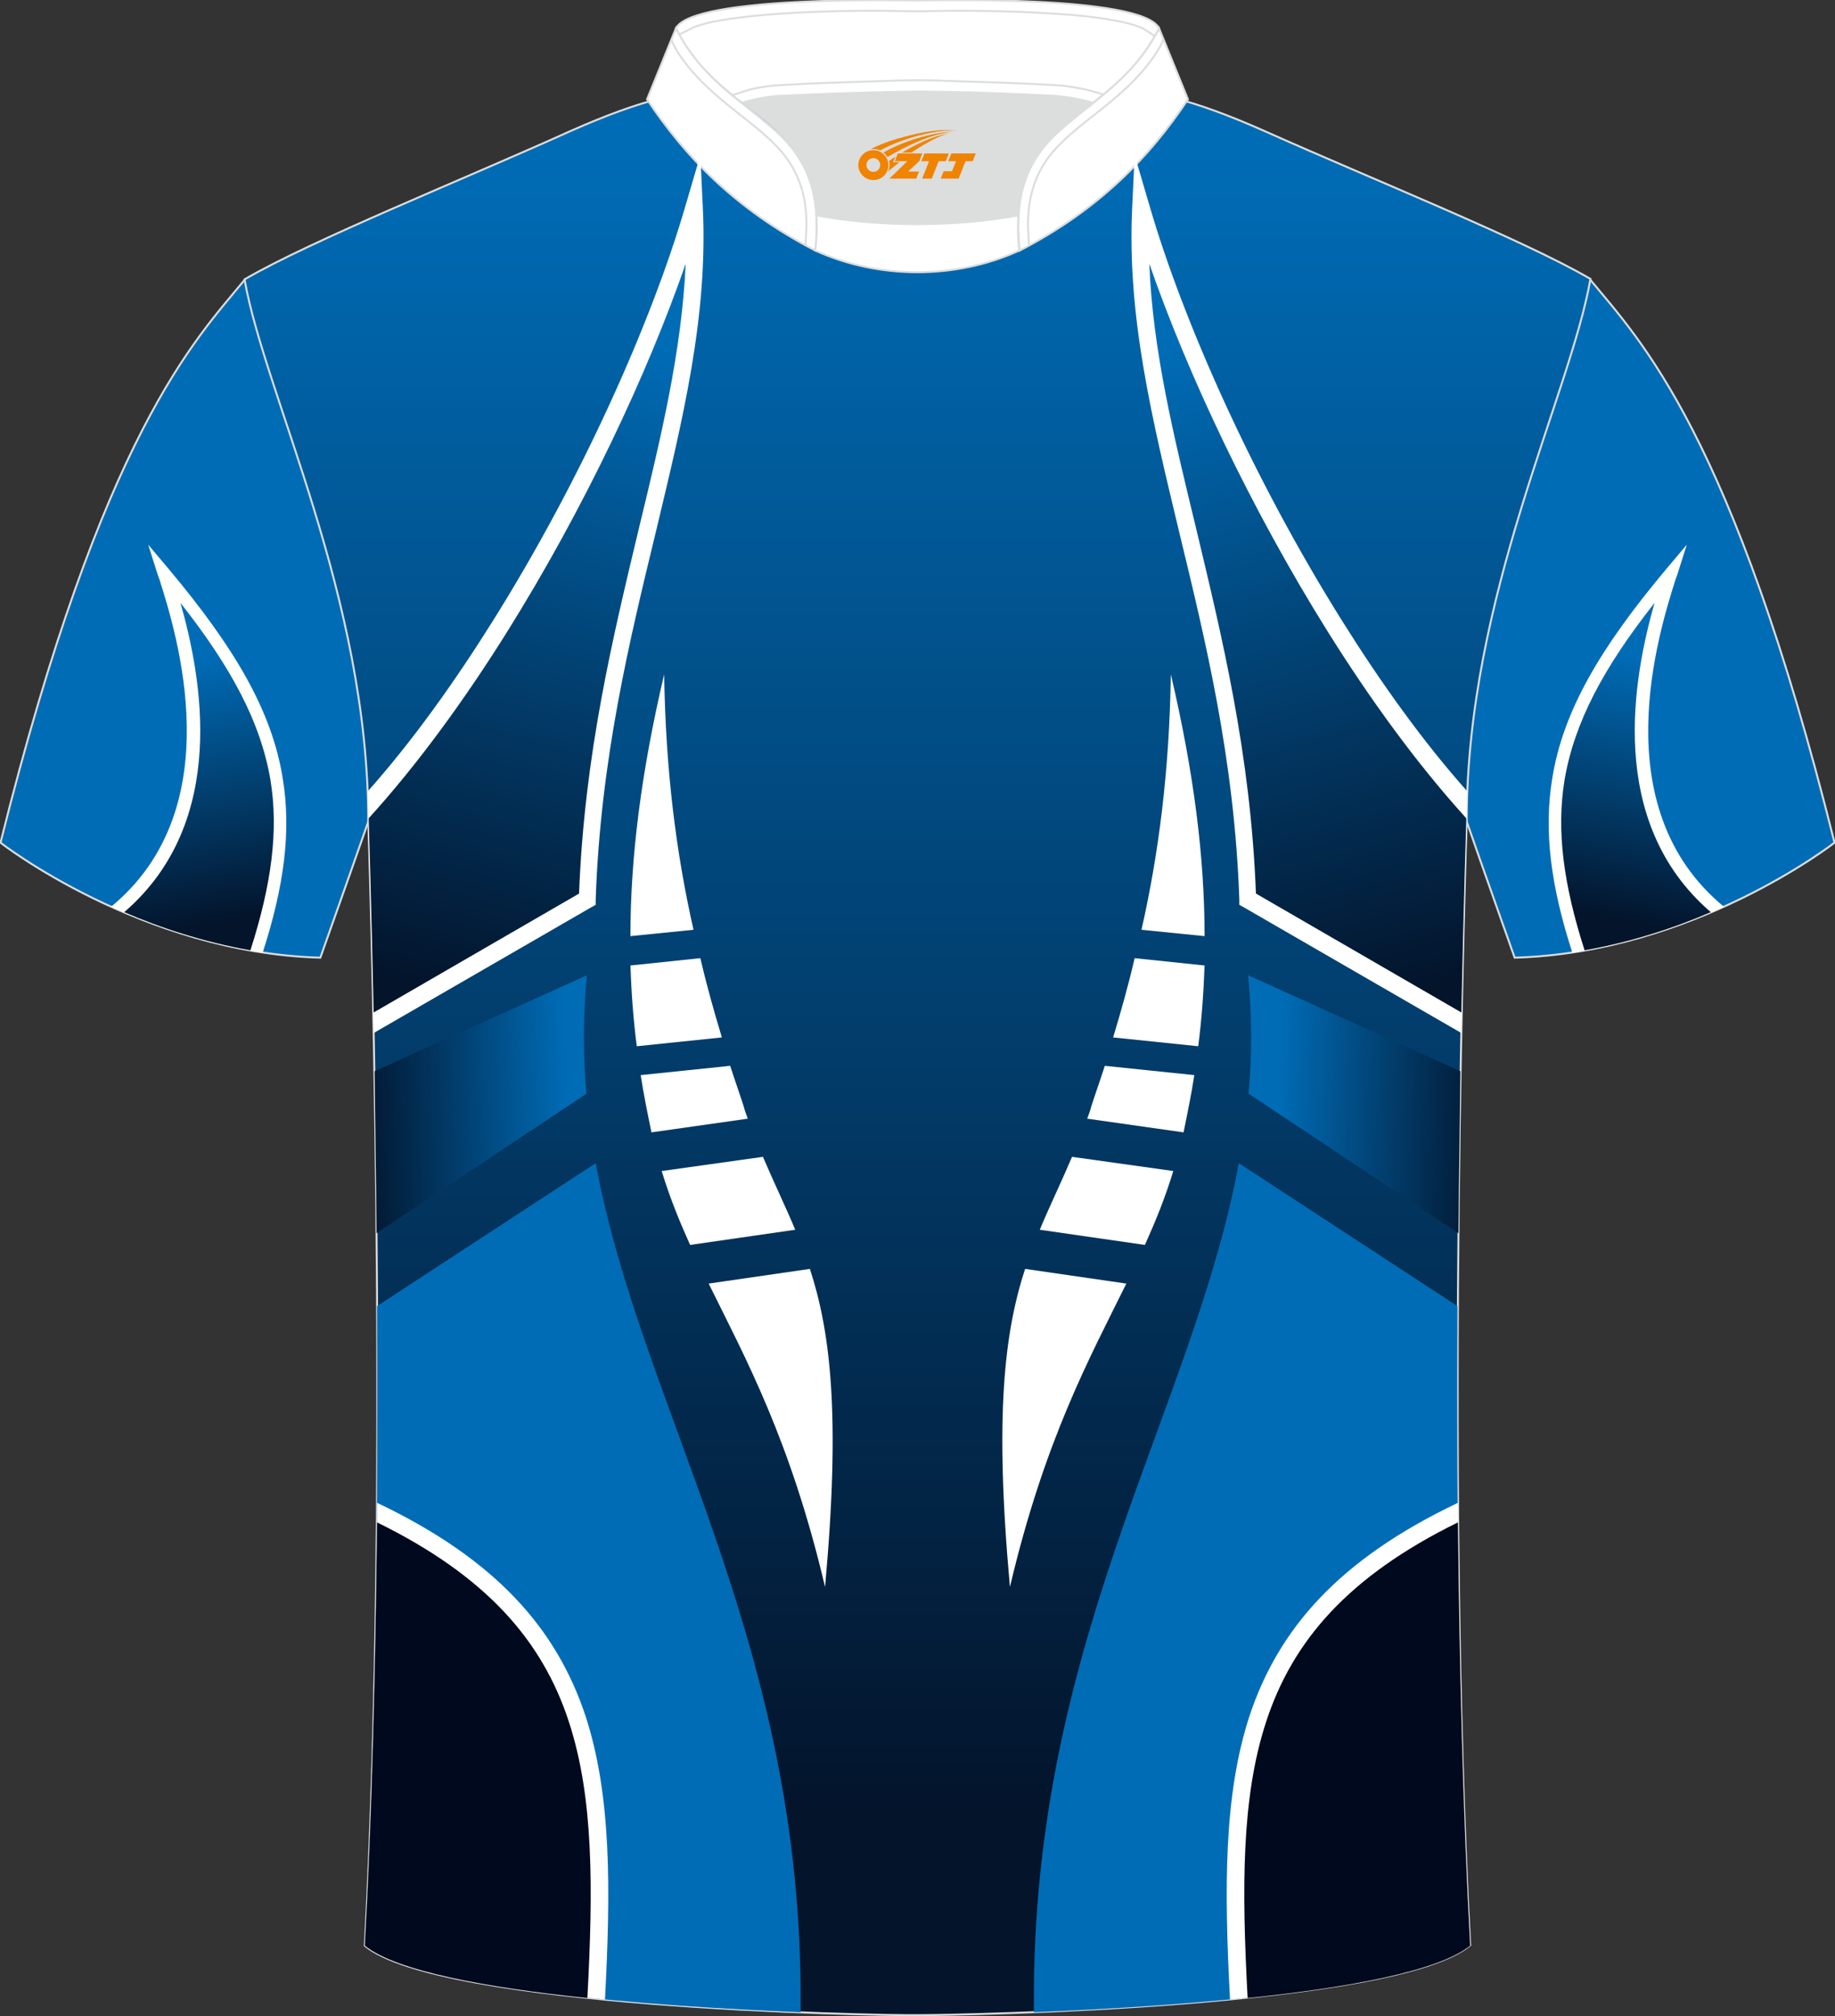
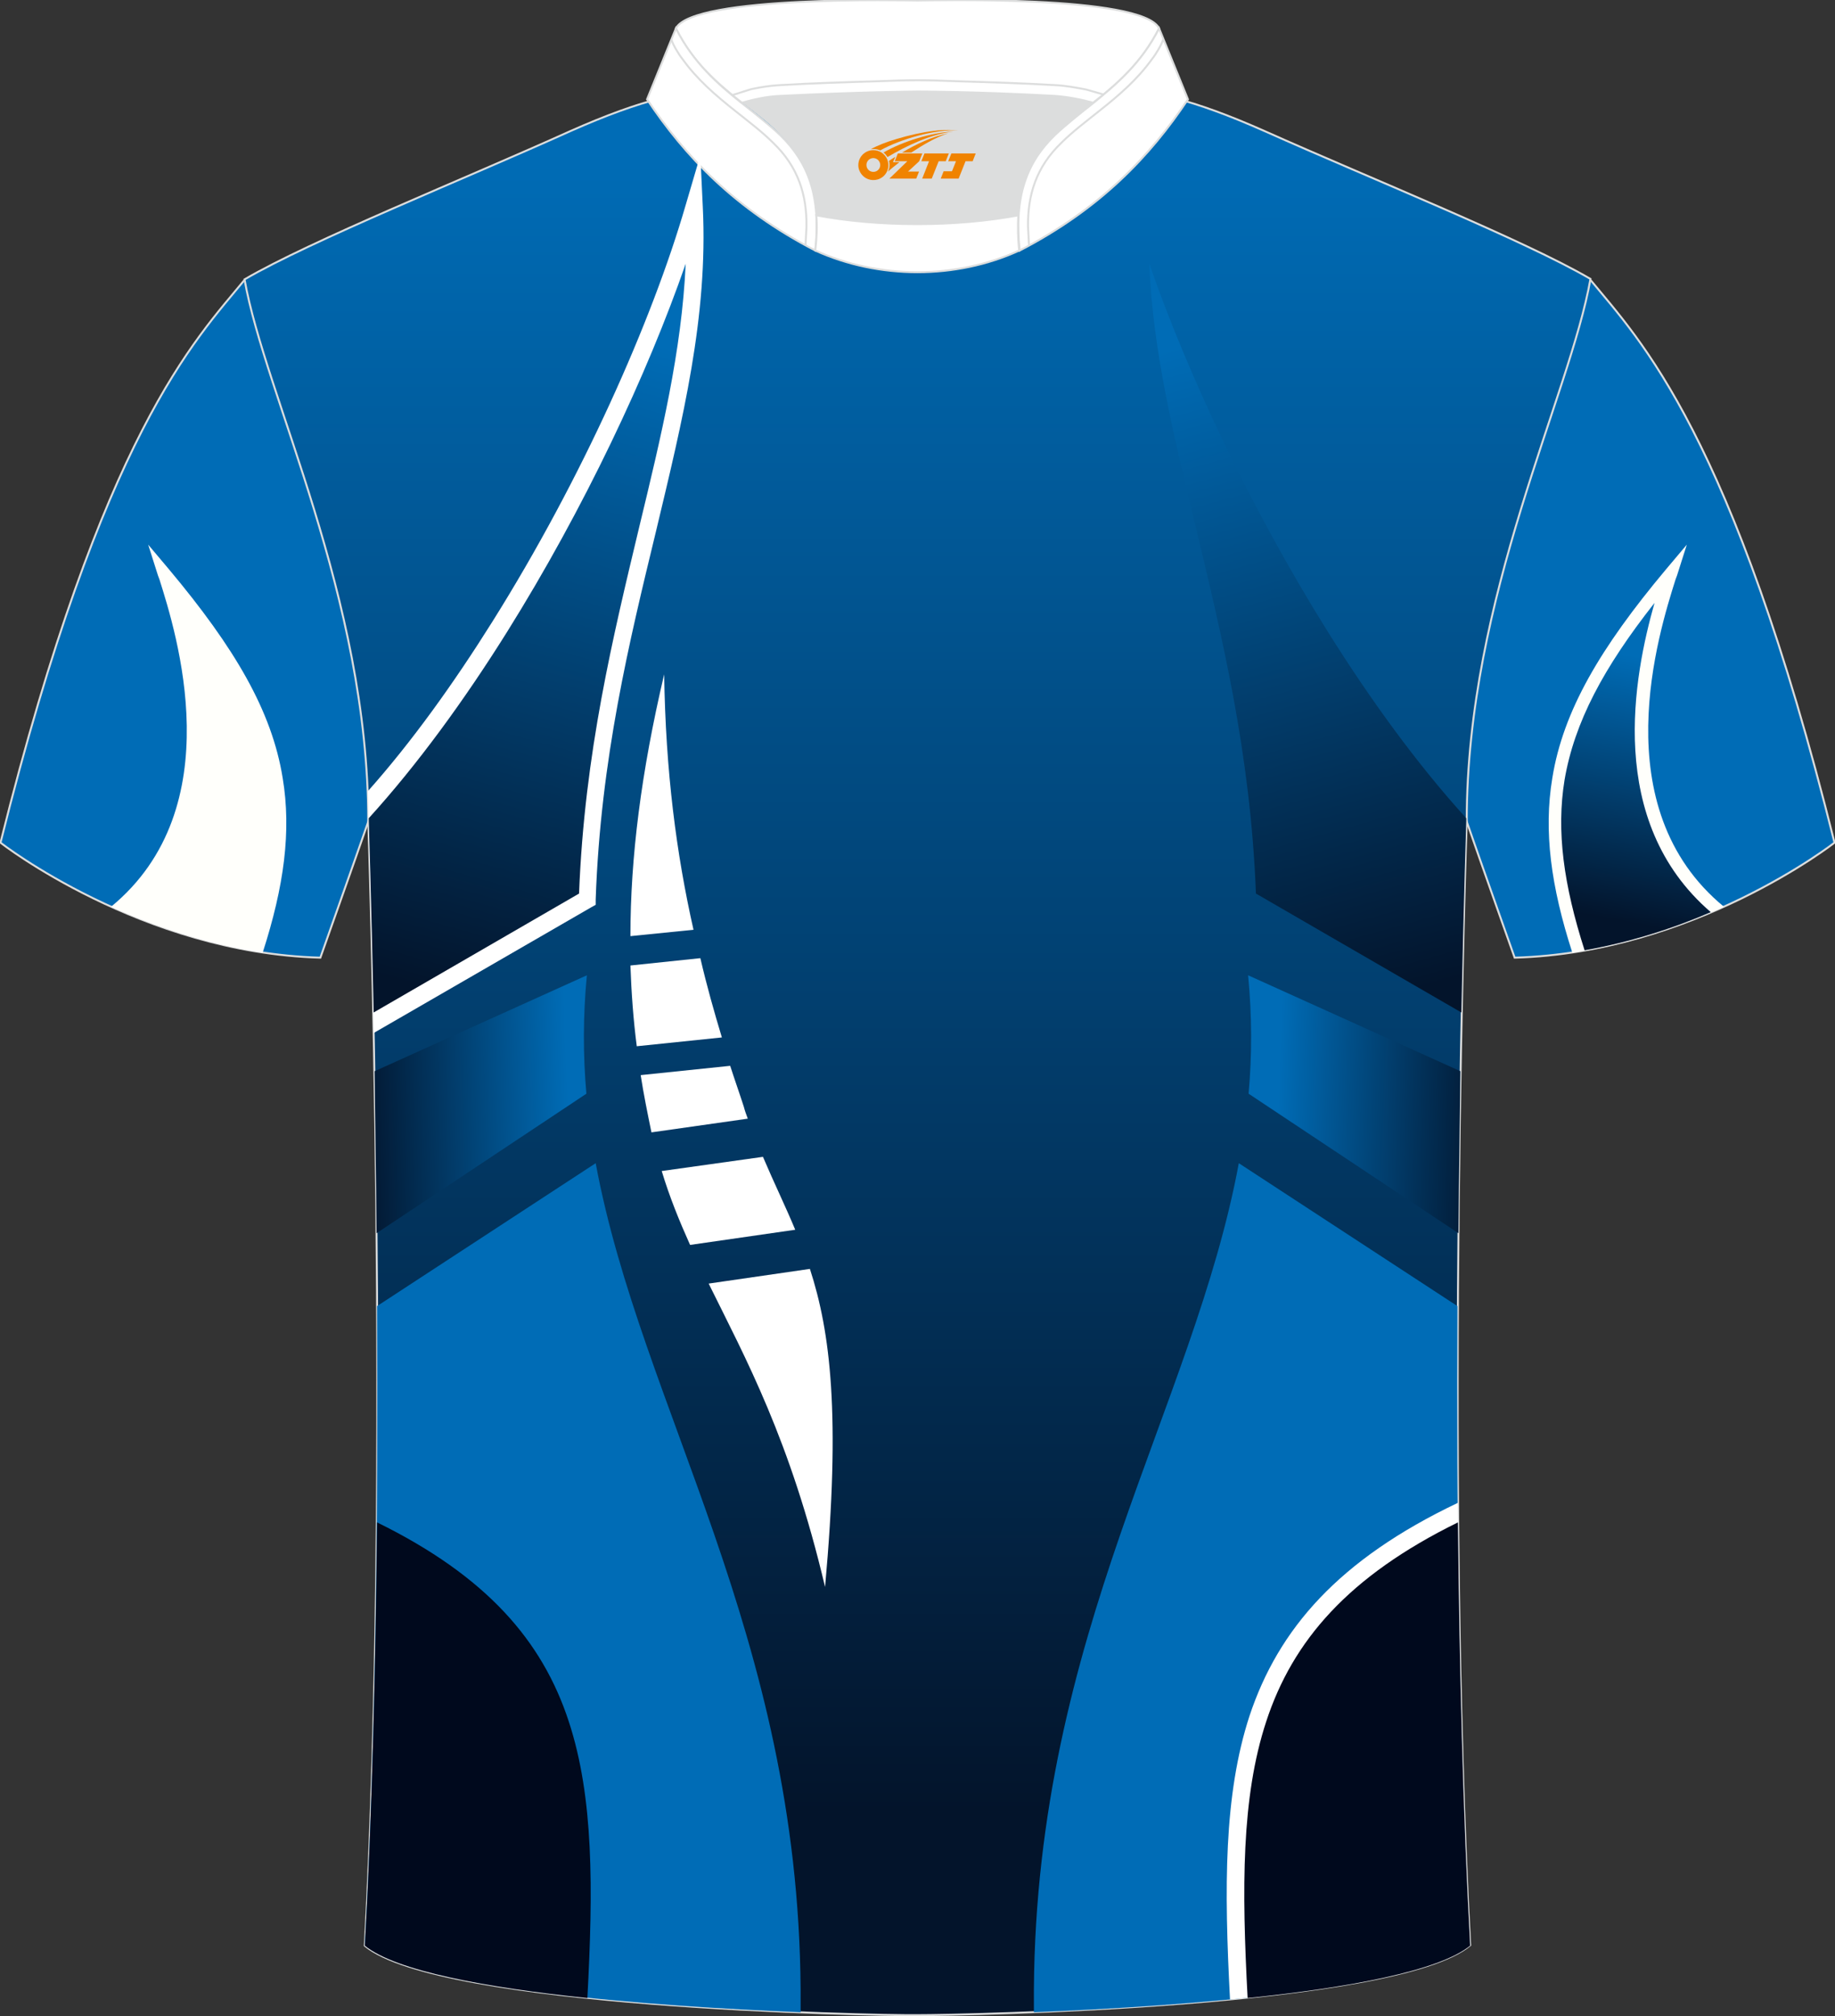
<svg xmlns="http://www.w3.org/2000/svg" version="1.1" id="图层_1" x="0px" y="0px" width="375.2px" height="412px" viewBox="0 0 375.2 412" enable-background="new 0 0 375.2 412" xml:space="preserve">
  <rect x="0" y="0" width="375.2" height="412" fill="#333333" stroke="none" />
  <path fill-rule="evenodd" clip-rule="evenodd" fill="#006CB6" stroke="#DCDDDD" stroke-width="0.4" stroke-miterlimit="22.942" d="  M50,57.2c-10.1,12.3-29,31.2-49.9,115c0,0,28.8,22.5,65.4,23.5c0,0,7.1-20,9.8-27.8c22.1-62.8-1.9-115.4,94.5-150.4  c-1.4-0.3-3.1-0.3-4.9-0.1h0.1c-13.8-0.8-17.7-1.2-23.6,0.6c-9.5,3.3-15.4,5.6-24.8,9.7C94.9,37.4,63.5,49.2,50,57.2z" />
  <g>
    <path fill-rule="evenodd" clip-rule="evenodd" fill="#FFFFFB" d="M22.7,185.3c24.7-20.3,13.3-56.1,9.9-66.9l-0.3-0.8l-2-6.3   l4.3,5.1c13.4,16,21,28.9,23.2,42.6c1.8,10.8,0.3,22.1-4.1,35.7C42,192.9,31.4,189.2,22.7,185.3z" />
    <linearGradient id="SVGID_1_" gradientUnits="userSpaceOnUse" x1="33.208" y1="565.295" x2="43.008" y2="618.095" gradientTransform="matrix(1.001 0 0 1.001 0.219 -429.982)">
      <stop offset="0" style="stop-color:#006CB6" />
      <stop offset="1" style="stop-color:#03142B" />
    </linearGradient>
-     <path fill-rule="evenodd" clip-rule="evenodd" fill="url(#SVGID_1_)" d="M36.9,123.2c4.2,14.8,10.1,44.6-11.5,63.2   c7.4,3.2,16.2,6.1,25.8,7.8c4.3-13.4,5.8-24.4,4.1-34.8C53.3,147.6,47.3,136.4,36.9,123.2z" />
  </g>
  <path fill-rule="evenodd" clip-rule="evenodd" fill="#006CB6" stroke="#DCDDDD" stroke-width="0.4" stroke-miterlimit="22.942" d="  M325.2,57.2c10.1,12.3,29,31.2,49.9,115c0,0-28.8,22.5-65.4,23.5c0,0-7.1-20-9.8-27.8c-22.1-62.8,1.9-115.4-94.5-150.4  c1.4-0.3,3.1-0.3,4.9-0.1h-0.1c13.8-0.8,17.7-1.2,23.6,0.6c9.5,3.3,15.4,5.6,24.8,9.7C280.3,37.4,311.7,49.2,325.2,57.2z" />
  <linearGradient id="SVGID_2_" gradientUnits="userSpaceOnUse" x1="187.25" y1="460.432" x2="187.25" y2="799.351" gradientTransform="matrix(1.001 0 0 1.001 0.219 -429.982)">
    <stop offset="0" style="stop-color:#006CB6" />
    <stop offset="1" style="stop-color:#03142B" />
  </linearGradient>
  <path fill-rule="evenodd" clip-rule="evenodd" fill="url(#SVGID_2_)" stroke="#DCDDDD" stroke-width="0.4" stroke-miterlimit="22.942" d="  M187.6,411.8c9.6,0,97.6-1.6,113-14.3c-5.3-97.6-0.7-229.7-0.7-229.7c0-46,21.1-86.9,25.3-110.8c-13.5-7.9-44.9-20.5-66.6-30.2  c-29.8-13.2-33.9-7.5-70.6-7.5s-41.6-5.7-71.4,7.5C94.9,36.6,63.5,49.2,50,57.1c4.2,23.8,25.3,64.7,25.3,110.8  c0,0,4.6,132.1-0.7,229.7C90,410.2,178,411.9,187.6,411.8z" />
  <path fill-rule="evenodd" clip-rule="evenodd" fill="#DCDDDD" d="M167,44c12.8,2.4,28.5,2.4,41.3,0c0.4-7.1,3-12.1,7.4-16.4  c2.1-2,5.5-4.7,7.8-6.5c0.7-0.5,1.4-1.1,2.1-1.7c-0.3-0.1-3.2-0.9-3.5-1c-2.1-0.5-4.2-0.8-6.3-1c-6.7-0.4-13.4-0.6-20.2-0.8  c-2.7-0.1-5.4-0.2-8-0.2c-2.7,0-5.4,0.1-8,0.2c-6.7,0.2-13.4,0.4-20.2,0.8c-1.9,0.1-3.8,0.4-5.7,0.8c-0.5,0.1-3.4,1.1-3.9,1.2  c0.7,0.5,1.3,1.1,2,1.6c2.6,2,5.5,4.2,7.8,6.5C163.9,31.8,166.5,36.9,167,44z" />
  <path fill-rule="evenodd" clip-rule="evenodd" fill="#FFFFFF" stroke="#DCDDDD" stroke-width="0.4" stroke-miterlimit="22.942" d="  M138.2,5.8c3.5-6.8,47.3-5.7,49.4-5.7s46-1.2,49.4,5.7c-3.6,7.1-8.6,11.4-13.5,15.2c-2.1-0.6-5-1.2-7.8-1.4  c-16.3-0.9-28.1-0.9-28.1-0.9s-11.8,0.1-28.1,0.9c-2.8,0.1-5.7,0.8-7.8,1.4C146.8,17.1,141.7,12.9,138.2,5.8z" />
-   <path fill="none" stroke="#DCDDDD" stroke-width="0.4" stroke-miterlimit="22.942" d="M236.1,7.4c-0.4-0.3-2.1-1.5-2.9-1.8  c-1.7-0.7-3.5-1.1-5.3-1.4c-5.1-1-10.4-1.3-15.6-1.6c-5.5-0.3-10.9-0.4-16.4-0.4c-2.8,0-5.6,0.1-8.4,0.1s-5.6-0.1-8.4-0.1  c-5.5,0-10.9,0.1-16.4,0.4c-5.1,0.3-10.5,0.7-15.6,1.6c-1.7,0.3-3.6,0.7-5.3,1.4c-0.2,0.1-2.6,1.3-3,1.5" />
  <path fill="none" stroke="#DCDDDD" stroke-width="0.4" stroke-miterlimit="22.942" d="M149.8,19.4c0.5-0.1,3.4-1.1,3.9-1.2  c1.9-0.4,3.8-0.7,5.7-0.8c6.7-0.4,13.4-0.6,20.2-0.8c2.7-0.1,5.4-0.2,8-0.2c2.7,0,5.4,0.1,8,0.2c6.7,0.2,13.4,0.4,20.2,0.8  c2.1,0.1,4.2,0.5,6.3,0.9c0.3,0.1,3.2,0.9,3.5,1" />
  <path fill-rule="evenodd" clip-rule="evenodd" fill="#FFFFFF" stroke="#DCDDDD" stroke-width="0.4" stroke-miterlimit="22.942" d="  M138.2,5.8l-5.9,14.5c7.8,11.7,18,22.4,34.4,30.9c1.2-11-1.4-18-7.2-23.6c-2.1-2-5.5-4.7-7.8-6.5C146.8,17.2,141.8,12.9,138.2,5.8z" />
  <path fill="none" stroke="#DCDDDD" stroke-width="0.4" stroke-miterlimit="22.942" stroke-dasharray="1045.193,522.551" d="  M164.7,50.1c0-0.5,0.2-3.2,0.2-3.7c0.1-6.6-1.7-12.3-6.8-17.2c-2.3-2.3-5.1-4.4-7.6-6.4c-4.3-3.4-8-6.6-11-10.8  c-0.6-0.7-2-3-2.2-3.9" />
  <path fill-rule="evenodd" clip-rule="evenodd" fill="#FFFFFF" stroke="#DCDDDD" stroke-width="0.4" stroke-miterlimit="22.942" d="  M237,5.8l5.9,14.5c-7.8,11.7-18,22.4-34.4,30.9c-1.2-11,1.4-18,7.2-23.6c2.1-2,5.5-4.7,7.8-6.5C228.3,17.2,233.4,12.9,237,5.8z" />
  <path fill="none" stroke="#DCDDDD" stroke-width="0.4" stroke-miterlimit="22.942" d="M210.4,50.1c0-0.5-0.2-3.2-0.2-3.7  c-0.1-6.6,1.7-12.3,6.8-17.2c2.3-2.3,5.1-4.4,7.6-6.4c4.3-3.4,8-6.6,11-10.8c0.6-0.7,2-3,2.2-3.9" />
  <path fill-rule="evenodd" clip-rule="evenodd" fill="#FFFFFF" stroke="#DCDDDD" stroke-width="0.4" stroke-miterlimit="22.942" d="  M166.7,51.2c0.3-2.6,0.4-5,0.2-7.2c12.8,2.4,28.5,2.4,41.3,0c-0.1,2.2-0.1,4.6,0.2,7.2C195.5,57.1,179.7,57.1,166.7,51.2z" />
  <g>
    <path fill-rule="evenodd" clip-rule="evenodd" fill="#FFFFFB" d="M352.5,185.3c-24.7-20.3-13.3-56.1-9.9-66.9l0.3-0.8l2-6.3   l-4.3,5.1c-13.4,16-21,28.9-23.2,42.6c-1.8,10.8-0.3,22.1,4.1,35.7C333.2,192.9,343.8,189.2,352.5,185.3z" />
    <linearGradient id="SVGID_3_" gradientUnits="userSpaceOnUse" x1="-8274.858" y1="565.337" x2="-8265.06" y2="618.136" gradientTransform="matrix(-1.001 0 0 1.001 -7938.91 -429.982)">
      <stop offset="0" style="stop-color:#006CB6" />
      <stop offset="1" style="stop-color:#03142B" />
    </linearGradient>
    <path fill-rule="evenodd" clip-rule="evenodd" fill="url(#SVGID_3_)" d="M338.3,123.2c-4.2,14.8-10.1,44.6,11.5,63.2   c-7.4,3.2-16.2,6.1-25.8,7.8c-4.3-13.4-5.8-24.4-4.1-34.8C321.9,147.6,327.9,136.4,338.3,123.2z" />
  </g>
  <g>
    <path fill-rule="evenodd" clip-rule="evenodd" fill="#FFFFFF" d="M100.7,127c18.2-29,32.6-61.3,39.5-85.1l3-10.2l0.5,10.6   c1.1,22.4-4.1,43.4-9.6,66.4c-5.4,22.3-11.3,46.4-12.3,75.1v1.1l-0.9,0.5l-44.5,25.7c-0.5-26.3-1.1-43.4-1.1-43.4c0-2,0-4-0.1-6   C84.2,151.6,92.8,139.6,100.7,127z" />
    <path fill-rule="evenodd" clip-rule="evenodd" fill="#006CB6" d="M121.8,237.7c9.3,50.1,41.4,96,41.9,168.8c0,0.5,0,2.2,0,4.7   c-30-1.2-78.1-4.6-89.1-13.7c2.3-41.6,2.7-89.4,2.5-130.6L121.8,237.7z" />
    <linearGradient id="SVGID_4_" gradientUnits="userSpaceOnUse" x1="115.851" y1="654.5" x2="72.61" y2="656.151" gradientTransform="matrix(1.001 0 0 1.001 0.219 -429.982)">
      <stop offset="0" style="stop-color:#006CB6" />
      <stop offset="1" style="stop-color:#03142B" />
    </linearGradient>
    <path fill-rule="evenodd" clip-rule="evenodd" fill="url(#SVGID_4_)" d="M76.6,218.9l43.4-19.6c-0.8,8.3-0.8,16.3-0.1,24.2L77,252   C76.9,240.1,76.7,228.9,76.6,218.9z" />
-     <path fill-rule="evenodd" clip-rule="evenodd" fill="#FFFFFF" d="M77.1,307.1c24.4,11.6,36.7,25.8,42.6,43.5   c5.3,16.2,5.2,35.2,4,58c-21.8-2.1-42.3-5.5-49.1-11C76.2,369,76.9,337.4,77.1,307.1z" />
    <path fill-rule="evenodd" clip-rule="evenodd" fill="#FFFFFF" d="M135.8,137.8c-4.7,20-6.9,37.4-6.9,53.5l12.9-1.3   C138.3,174.5,136.1,157.7,135.8,137.8L135.8,137.8L135.8,137.8z M128.9,197.3c0.2,5.6,0.6,11.1,1.3,16.5l17.4-1.8   c-1.6-5.3-3.1-10.6-4.4-16.2L128.9,197.3L128.9,197.3L128.9,197.3z M131,219.7c0.6,3.9,1.4,7.8,2.2,11.7l19.7-2.8   c-0.3-0.8-0.6-1.6-0.8-2.4c-0.9-2.8-1.9-5.6-2.8-8.4L131,219.7L131,219.7L131,219.7z M135.3,239.3c1.6,5.3,3.6,10.2,5.8,15.1   l21.5-3.1c-2-4.8-4.3-9.5-6.6-14.9L135.3,239.3L135.3,239.3L135.3,239.3z M144.9,262.3c7.5,15.2,16.7,31.9,23.8,62   c3.2-35.2,1.1-52.1-3.1-65L144.9,262.3z" />
    <path fill-rule="evenodd" clip-rule="evenodd" fill="#00091D" d="M116.3,351.8c-5.4-16.5-16.8-29.7-39.2-40.7   c-0.3,29.1-1,59.1-2.5,86.5c6.4,5.2,25.1,8.6,45.5,10.7C121.3,385.9,121.4,367.3,116.3,351.8z" />
    <linearGradient id="SVGID_5_" gradientUnits="userSpaceOnUse" x1="126.392" y1="497.619" x2="88.943" y2="631.977" gradientTransform="matrix(1.001 0 0 1.001 0.219 -429.982)">
      <stop offset="0" style="stop-color:#006CB6" />
      <stop offset="1" style="stop-color:#03142B" />
    </linearGradient>
    <path fill-rule="evenodd" clip-rule="evenodd" fill="url(#SVGID_5_)" d="M140.2,53.9c-7.8,22.5-20.8,50.1-36.5,75.2   C95,143,85.4,156.2,75.4,167.2c0,0.2,0,0.4,0,0.6c0,0,0.5,15.2,1,39.1l42-24.3c1.1-28.7,7-52.7,12.3-74.9   C135.2,89.1,139.4,71.7,140.2,53.9z" />
-     <path fill-rule="evenodd" clip-rule="evenodd" fill="#FFFFFF" d="M274.5,127c-18.2-29-32.6-61.3-39.5-85.1l-3-10.2l-0.5,10.6   c-1.1,22.4,4.1,43.4,9.6,66.4c5.4,22.3,11.3,46.4,12.3,75.1v1.1l0.9,0.5l44.5,25.7c0.5-26.3,1.1-43.4,1.1-43.4c0-2,0-4,0.1-6   C291,151.6,282.4,139.6,274.5,127z" />
    <path fill-rule="evenodd" clip-rule="evenodd" fill="#006CB6" d="M253.3,237.7c-9.3,50.1-41.4,96-41.9,168.8c0,0.5,0,2.2,0,4.7   c30-1.2,78.1-4.6,89.1-13.7c-2.3-41.6-2.7-89.4-2.5-130.6L253.3,237.7z" />
    <path fill-rule="evenodd" clip-rule="evenodd" fill="#FFFFFF" d="M298.1,307.1c-24.4,11.6-36.7,25.8-42.6,43.5   c-5.3,16.2-5.2,35.2-4,58c21.8-2.1,42.3-5.5,49.1-11C299,369,298.3,337.4,298.1,307.1z" />
-     <path fill-rule="evenodd" clip-rule="evenodd" fill="#FFFFFF" d="M239.4,137.8c4.7,20,6.9,37.4,6.9,53.5l-12.9-1.3   C236.9,174.5,239.1,157.7,239.4,137.8L239.4,137.8L239.4,137.8z M246.3,197.3c-0.2,5.6-0.6,11.1-1.3,16.5l-17.4-1.8   c1.6-5.3,3.1-10.6,4.4-16.2L246.3,197.3L246.3,197.3L246.3,197.3z M244.2,219.7c-0.6,3.9-1.4,7.8-2.2,11.7l-19.7-2.8   c0.3-0.8,0.6-1.6,0.8-2.4c0.9-2.8,1.9-5.6,2.8-8.4L244.2,219.7L244.2,219.7L244.2,219.7z M239.9,239.3c-1.6,5.3-3.6,10.2-5.8,15.1   l-21.5-3.1c2-4.8,4.3-9.5,6.6-14.9L239.9,239.3L239.9,239.3L239.9,239.3z M230.3,262.3c-7.5,15.2-16.7,31.9-23.8,62   c-3.2-35.2-1.1-52.1,3.1-65L230.3,262.3z" />
    <path fill-rule="evenodd" clip-rule="evenodd" fill="#00091D" d="M258.9,351.8c5.4-16.5,16.8-29.7,39.2-40.7   c0.3,29.1,1,59.1,2.5,86.5c-6.4,5.2-25.1,8.6-45.5,10.7C253.9,385.9,253.8,367.3,258.9,351.8z" />
    <linearGradient id="SVGID_6_" gradientUnits="userSpaceOnUse" x1="-8188.163" y1="654.491" x2="-8231.403" y2="656.143" gradientTransform="matrix(-1.001 0 0 1.001 -7935.077 -429.982)">
      <stop offset="0" style="stop-color:#006CB6" />
      <stop offset="1" style="stop-color:#03142B" />
    </linearGradient>
    <path fill-rule="evenodd" clip-rule="evenodd" fill="url(#SVGID_6_)" d="M298.6,218.9l-43.4-19.6c0.8,8.3,0.8,16.3,0.1,24.2   l42.9,28.5C298.3,240.1,298.5,228.9,298.6,218.9z" />
    <linearGradient id="SVGID_7_" gradientUnits="userSpaceOnUse" x1="-8177.836" y1="497.559" x2="-8215.285" y2="631.917" gradientTransform="matrix(-1.001 0 0 1.001 -7935.077 -429.982)">
      <stop offset="0" style="stop-color:#006CB6" />
      <stop offset="1" style="stop-color:#03142B" />
    </linearGradient>
    <path fill-rule="evenodd" clip-rule="evenodd" fill="url(#SVGID_7_)" d="M235,53.9c7.8,22.5,20.8,50.1,36.5,75.2   c8.7,13.9,18.3,27.1,28.3,38.1c0,0.2,0,0.4,0,0.6c0,0-0.5,15.2-1,39.1l-42-24.3c-1.1-28.7-7-52.7-12.3-74.9   C240,89.1,235.7,71.7,235,53.9z" />
  </g>
  <g id="图层_x0020_1">
    <path fill="#F08300" d="M175.68,34.76c0.416,1.136,1.472,1.984,2.752,2.032c0.144,0,0.304,0,0.448-0.016h0.016   c0.016,0,0.064,0,0.128-0.016c0.032,0,0.048-0.016,0.08-0.016c0.064-0.016,0.144-0.032,0.224-0.048c0.016,0,0.016,0,0.032,0   c0.192-0.048,0.4-0.112,0.576-0.208c0.192-0.096,0.4-0.224,0.608-0.384c0.672-0.56,1.104-1.408,1.104-2.352   c0-0.224-0.032-0.448-0.08-0.672l0,0C181.52,32.88,181.47,32.71,181.39,32.53C180.92,31.44,179.84,30.68,178.57,30.68C176.88,30.68,175.5,32.05,175.5,33.75C175.5,34.1,175.56,34.44,175.68,34.76L175.68,34.76L175.68,34.76z M179.98,33.78L179.98,33.78C179.95,34.56,179.29,35.16,178.51,35.12C177.72,35.09,177.13,34.44,177.16,33.65c0.032-0.784,0.688-1.376,1.472-1.344   C179.4,32.34,180.01,33.01,179.98,33.78L179.98,33.78z" />
    <polygon fill="#F08300" points="194.01,31.36 ,193.37,32.95 ,191.93,32.95 ,190.51,36.5 ,188.56,36.5 ,189.96,32.95 ,188.38,32.95    ,189.02,31.36" />
    <path fill="#F08300" d="M195.98,26.63c-1.008-0.096-3.024-0.144-5.056,0.112c-2.416,0.304-5.152,0.912-7.616,1.664   C181.26,29.01,179.39,29.73,178.04,30.5C178.24,30.47,178.43,30.45,178.62,30.45c0.48,0,0.944,0.112,1.36,0.288   C184.08,28.42,191.28,26.37,195.98,26.63L195.98,26.63L195.98,26.63z" />
    <path fill="#F08300" d="M181.45,32.1c4-2.368,8.88-4.672,13.488-5.248c-4.608,0.288-10.224,2-14.288,4.304   C180.97,31.41,181.24,31.73,181.45,32.1C181.45,32.1,181.45,32.1,181.45,32.1z" />
    <polygon fill="#F08300" points="199.5,31.36 ,198.88,32.95 ,197.42,32.95 ,196.01,36.5 ,195.55,36.5 ,194.04,36.5 ,192.35,36.5    ,192.94,35 ,194.65,35 ,195.47,32.95 ,193.88,32.95 ,194.52,31.36" />
    <polygon fill="#F08300" points="188.59,31.36 ,187.95,32.95 ,185.66,35.06 ,187.92,35.06 ,187.34,36.5 ,181.85,36.5 ,185.52,32.95    ,182.94,32.95 ,183.58,31.36" />
    <path fill="#F08300" d="M193.87,27.22c-3.376,0.752-6.464,2.192-9.424,3.952h1.888C188.76,29.6,191.1,28.17,193.87,27.22z    M183.07,32.04C182.44,32.42,182.38,32.47,181.77,32.88c0.064,0.256,0.112,0.544,0.112,0.816c0,0.496-0.112,0.976-0.32,1.392   c0.176-0.16,0.32-0.304,0.432-0.4c0.272-0.24,0.768-0.64,1.6-1.296l0.32-0.256H182.59l0,0L183.07,32.04L183.07,32.04L183.07,32.04z" />
  </g>
</svg>